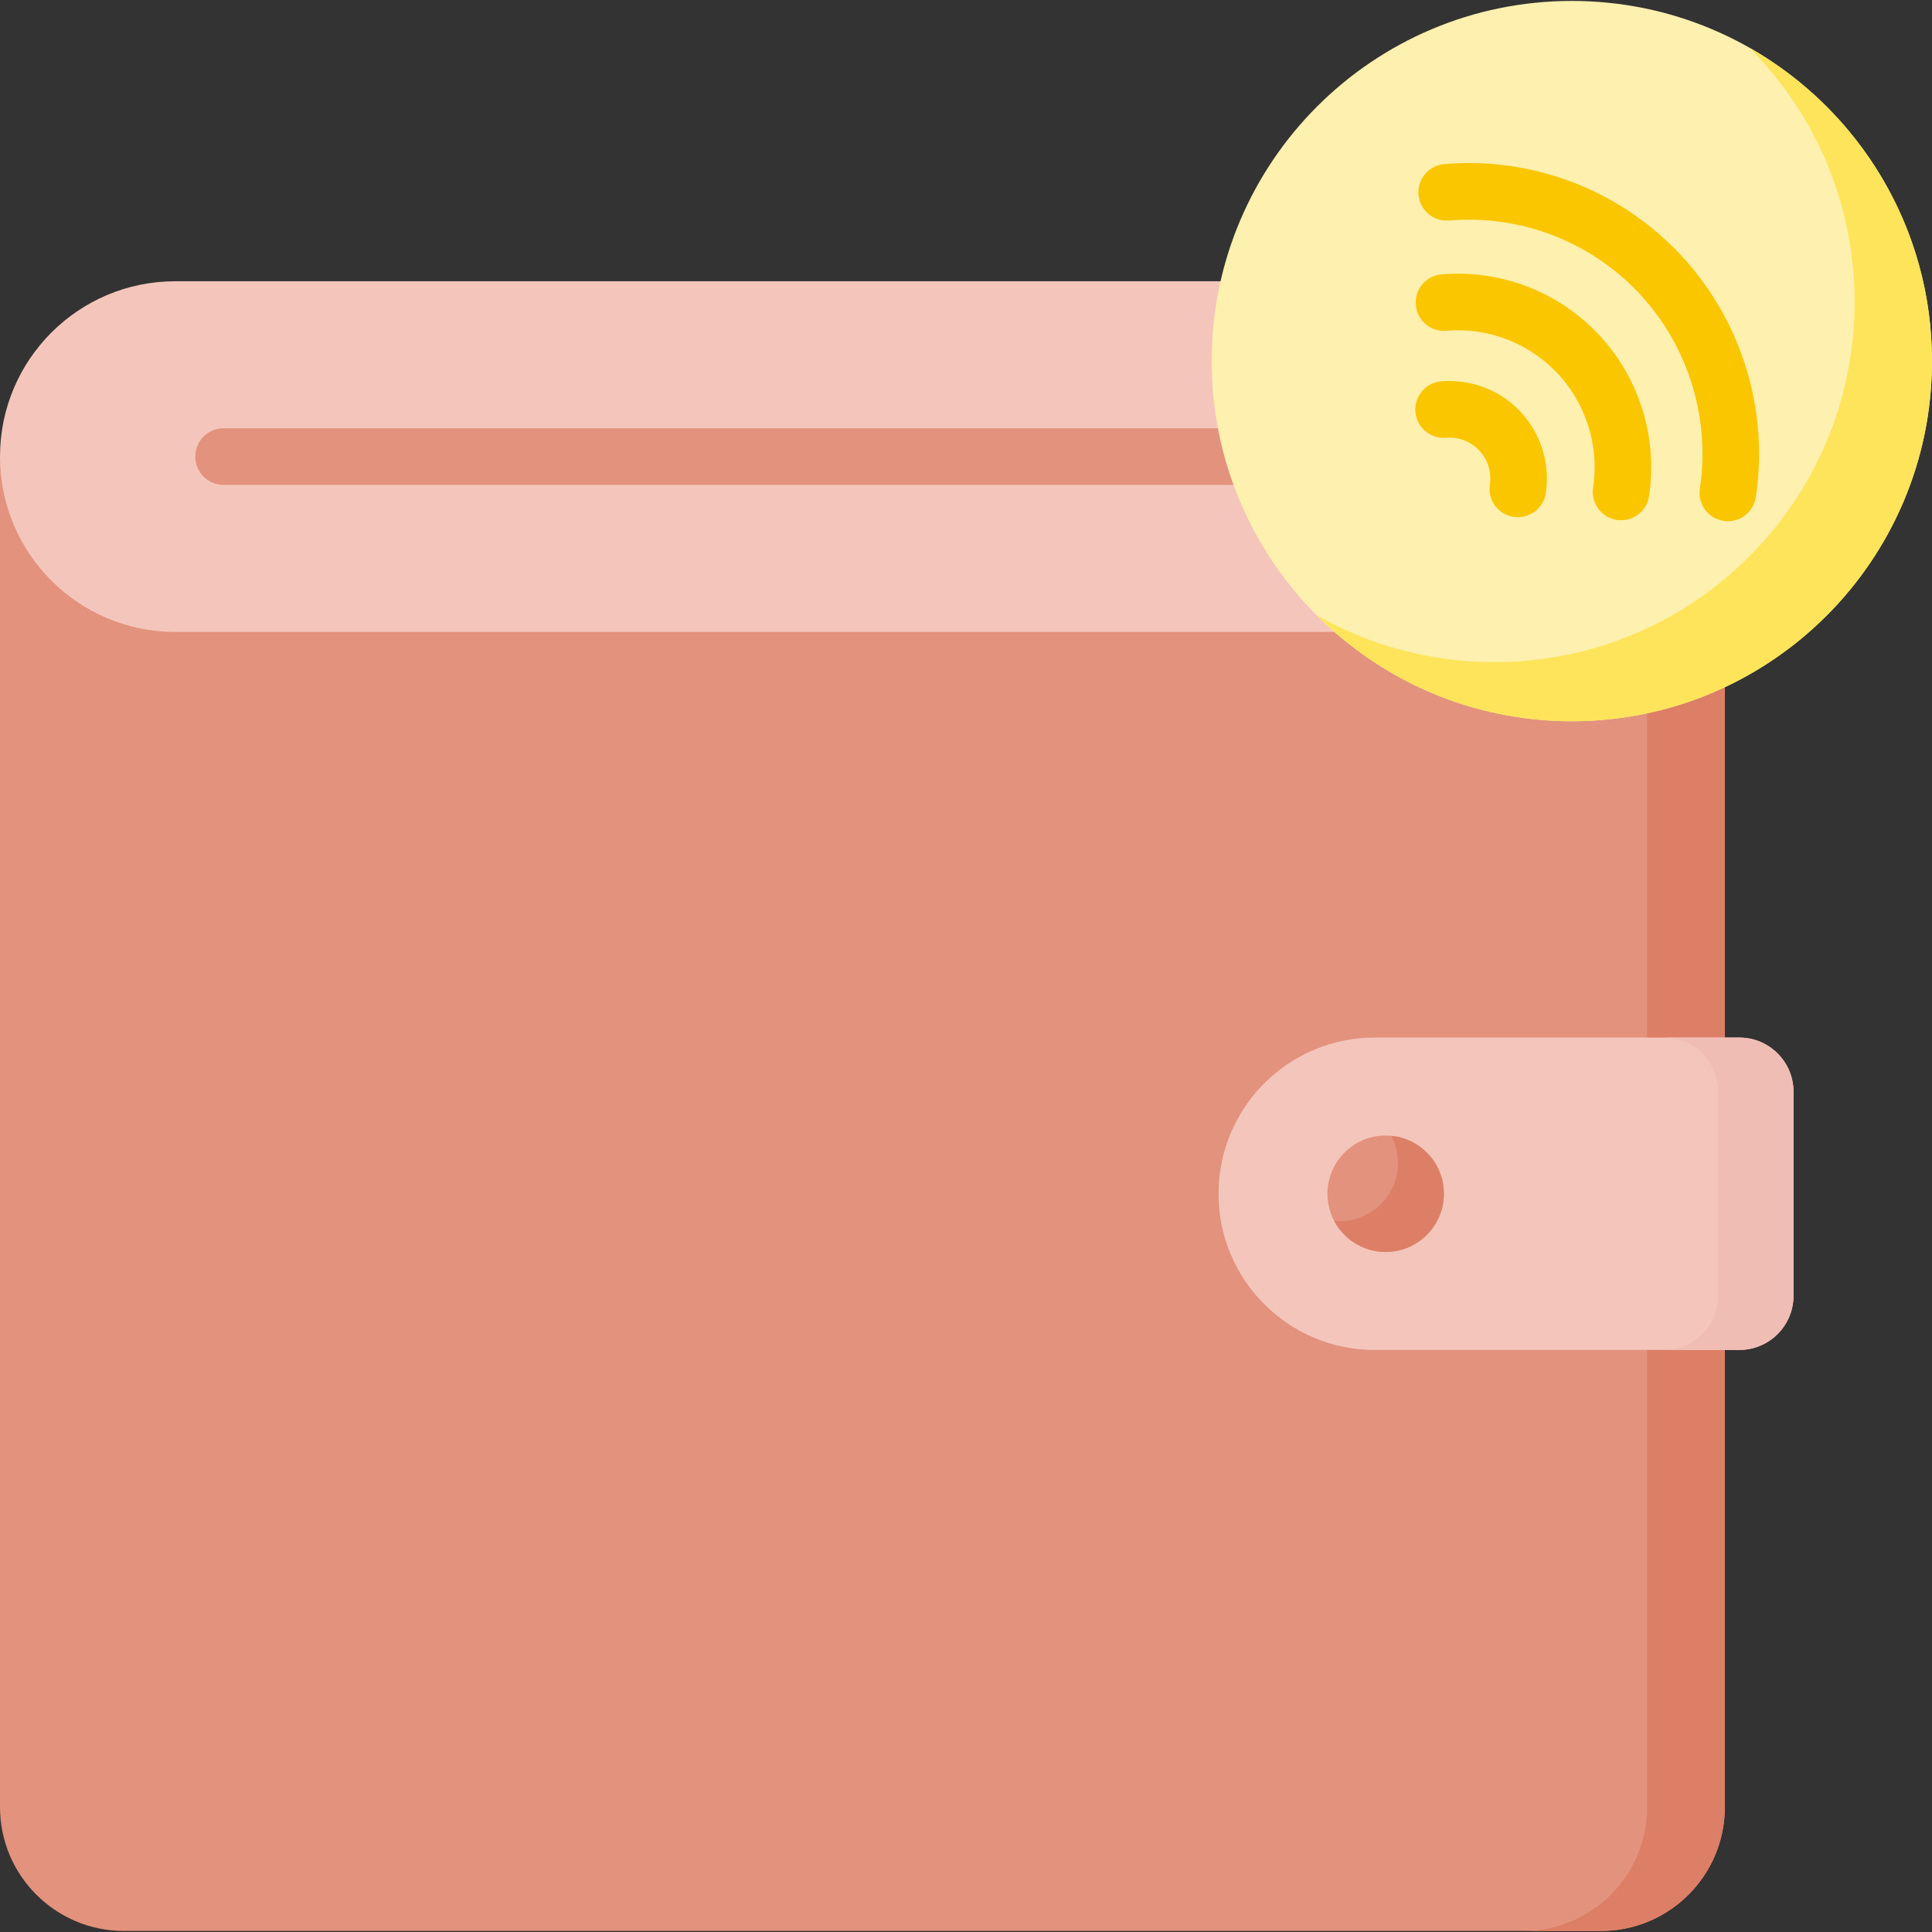
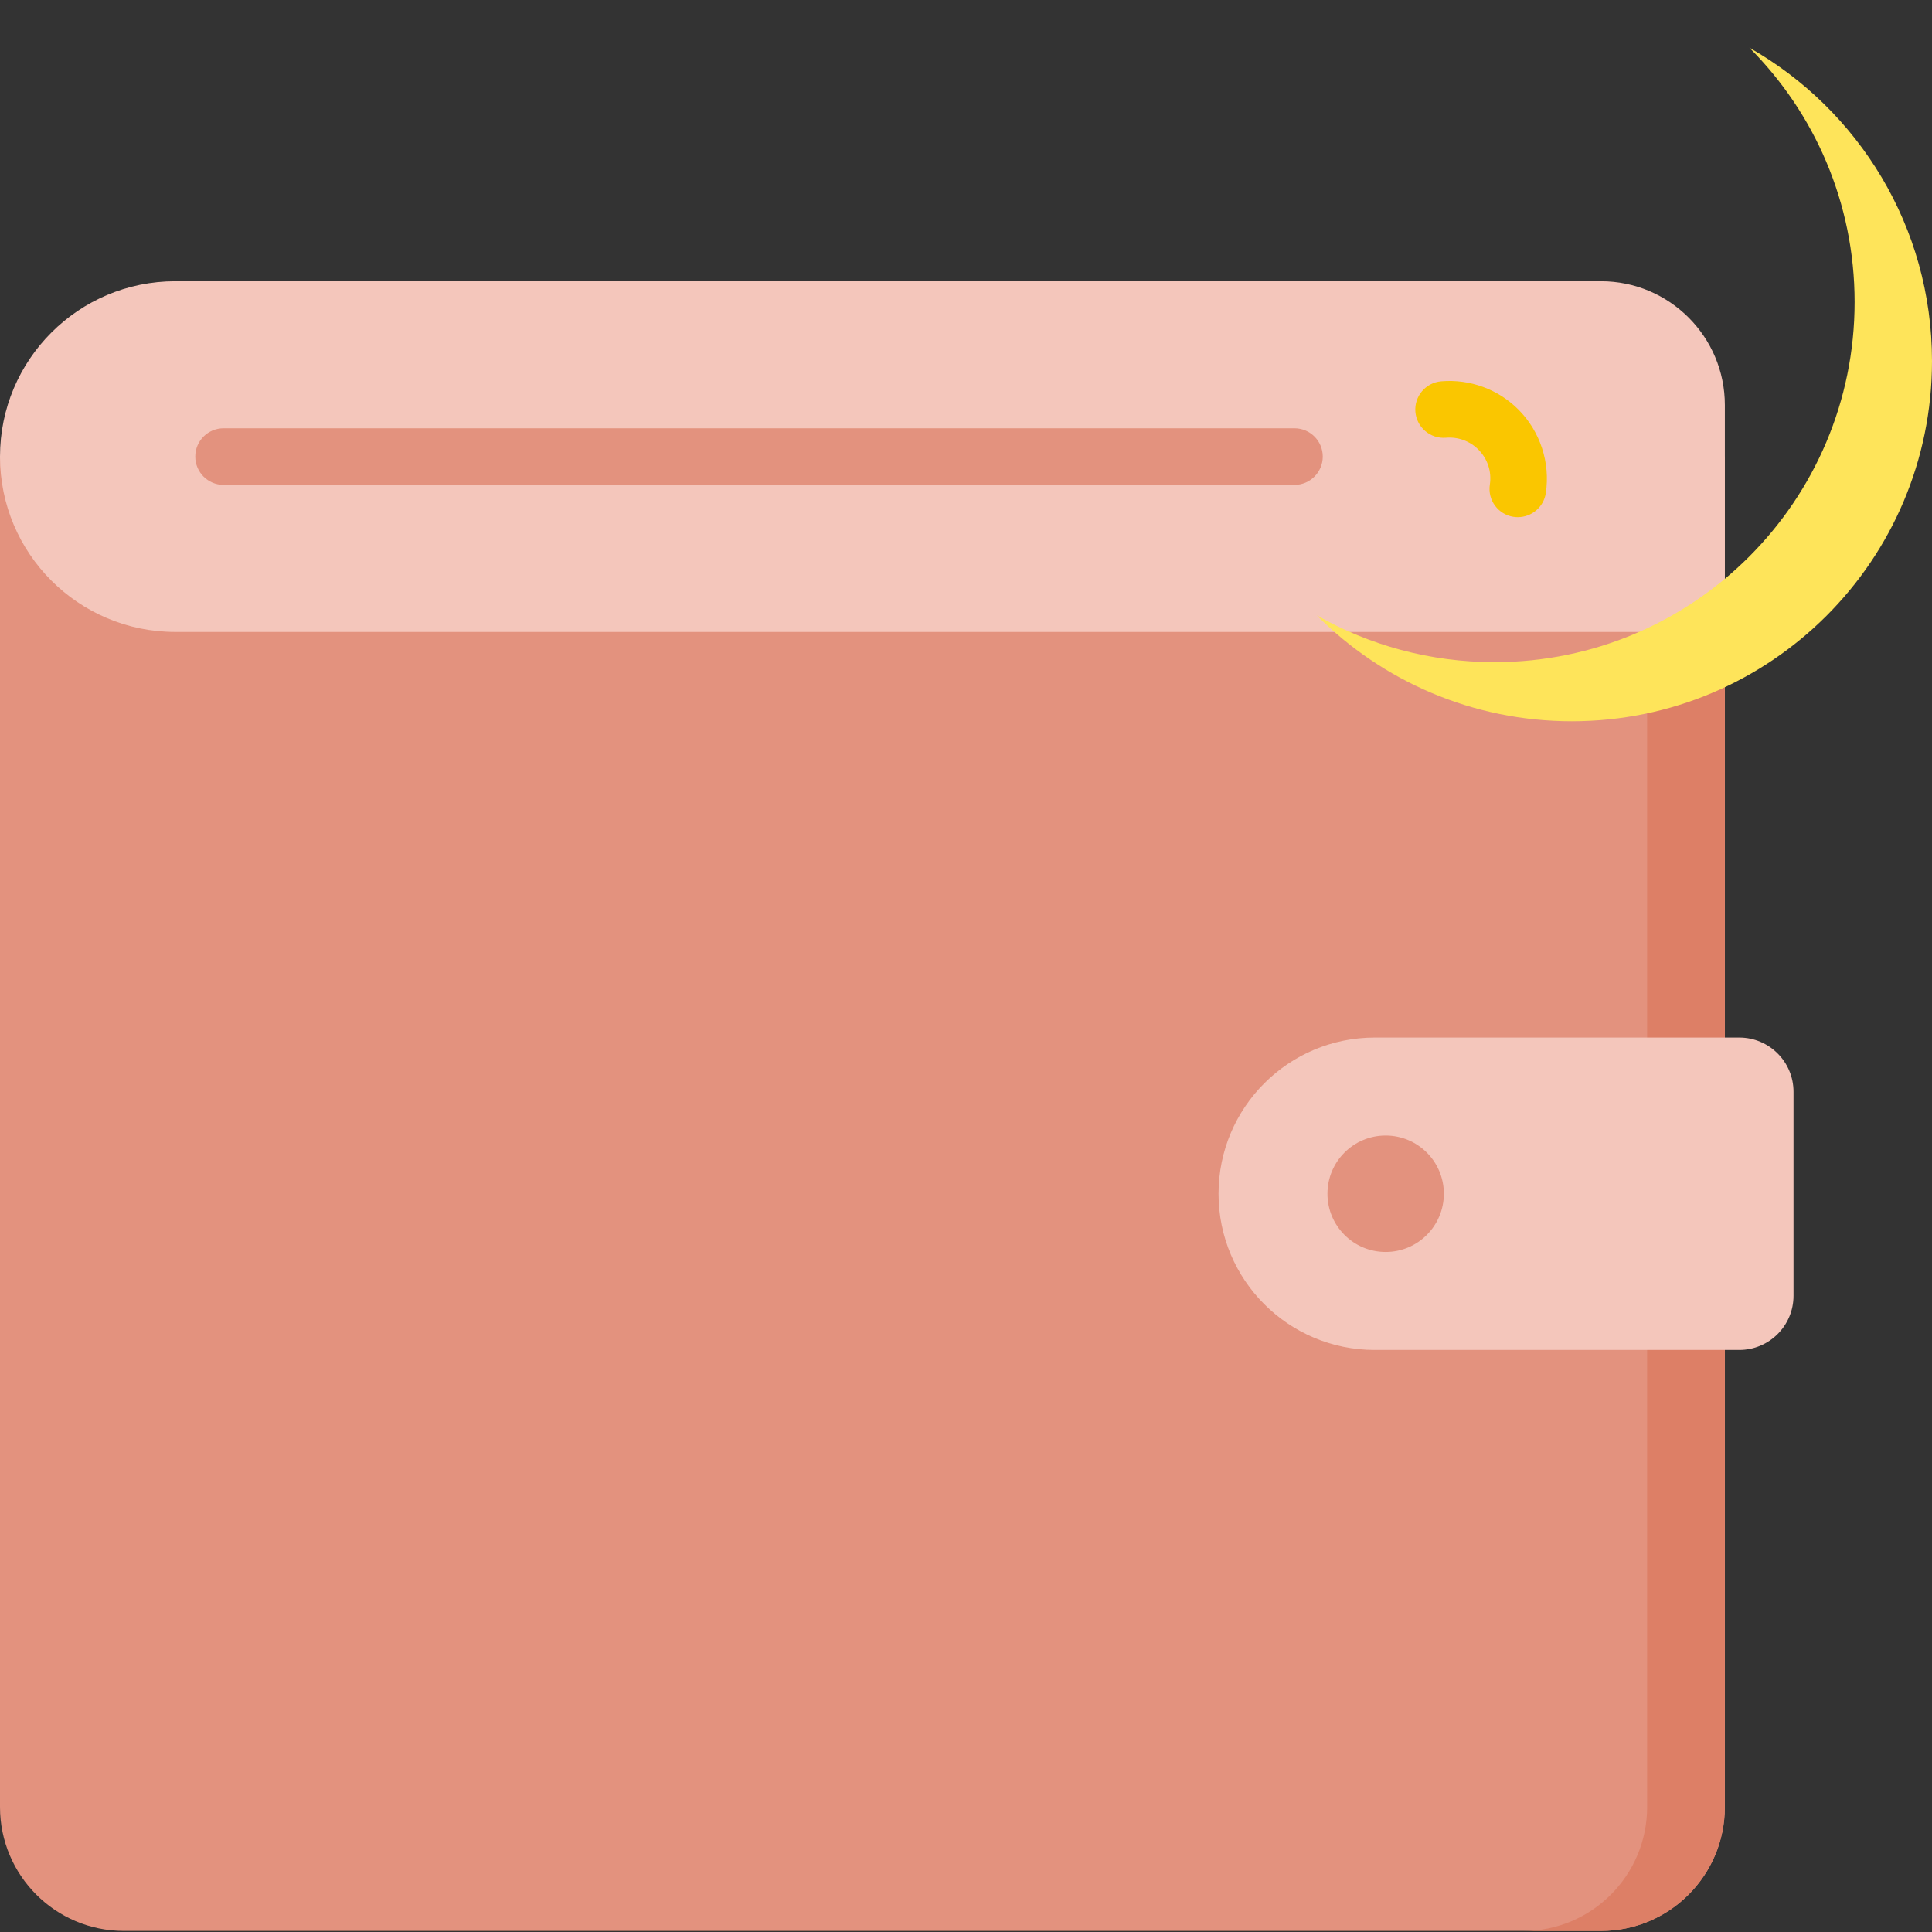
<svg xmlns="http://www.w3.org/2000/svg" width="56" height="56" viewBox="0 0 56 56" fill="none">
  <rect x="0" y="0" width="56" height="56" fill="#333333" stroke="none" />
  <g clip-path="url(#clip0_7949_29120)">
    <path d="M46.405 55.969H3.591C1.608 55.969 0 54.361 0 52.377V13.234H49.996V52.377C49.996 54.361 48.388 55.969 46.405 55.969Z" fill="#E3927E" />
    <path d="M49.994 13.234V52.378C49.994 54.361 48.387 55.97 46.404 55.97H44.152C46.136 55.97 47.743 54.361 47.743 52.378V13.234H49.994Z" fill="#DD7F66" />
    <path d="M49.996 18.317H5.082C2.275 18.317 0 16.041 0 13.235C0 10.428 2.275 8.152 5.082 8.152H46.405C48.388 8.152 49.996 9.76 49.996 11.744V18.317Z" fill="#F4C6BB" />
    <path d="M50.414 39.129H39.848C37.347 39.129 35.32 37.102 35.32 34.602C35.32 32.101 37.347 30.074 39.848 30.074H50.414C51.282 30.074 51.986 30.778 51.986 31.645V37.558C51.986 38.426 51.282 39.129 50.414 39.129Z" fill="#F4C6BB" />
-     <path d="M51.986 31.646V37.559C51.986 38.425 51.283 39.129 50.415 39.129H48.227C49.094 39.129 49.798 38.425 49.798 37.559V31.646C49.798 30.778 49.094 30.074 48.227 30.074H50.415C51.283 30.074 51.986 30.778 51.986 31.646Z" fill="#F0BDB4" />
    <path d="M40.164 36.289C41.096 36.289 41.851 35.533 41.851 34.601C41.851 33.669 41.096 32.914 40.164 32.914C39.232 32.914 38.477 33.669 38.477 34.601C38.477 35.533 39.232 36.289 40.164 36.289Z" fill="#E3927E" />
-     <path d="M41.852 34.601C41.852 35.533 41.095 36.289 40.164 36.289C39.517 36.289 38.954 35.924 38.672 35.389C38.725 35.395 38.779 35.397 38.833 35.397C39.765 35.397 40.52 34.641 40.52 33.709C40.52 33.424 40.449 33.157 40.325 32.922C41.181 33.003 41.852 33.723 41.852 34.601Z" fill="#DD7F66" />
    <path d="M37.521 14.055H6.48C6.027 14.055 5.66 13.687 5.66 13.234C5.66 12.781 6.027 12.414 6.48 12.414H37.521C37.974 12.414 38.341 12.781 38.341 13.234C38.341 13.687 37.974 14.055 37.521 14.055Z" fill="#E3927E" />
-     <path d="M45.56 20.905C51.325 20.905 55.999 16.232 55.999 10.466C55.999 4.701 51.325 0.027 45.56 0.027C39.795 0.027 35.121 4.701 35.121 10.466C35.121 16.232 39.795 20.905 45.56 20.905Z" fill="#FEF0AE" />
    <path d="M56 10.467C56 16.232 51.326 20.906 45.561 20.906C42.672 20.906 40.057 19.733 38.168 17.836C39.688 18.701 41.445 19.193 43.318 19.193C49.082 19.193 53.757 14.52 53.757 8.754C53.757 5.876 52.592 3.27 50.707 1.383C53.868 3.177 56 6.573 56 10.467Z" fill="#FEE45A" />
    <path d="M43.995 14.99C43.955 14.99 43.913 14.987 43.871 14.981C43.423 14.913 43.115 14.495 43.184 14.047C43.241 13.67 43.119 13.3 42.85 13.03C42.603 12.783 42.262 12.659 41.913 12.688C41.461 12.726 41.064 12.39 41.026 11.939C40.988 11.488 41.324 11.091 41.775 11.053C42.606 10.983 43.421 11.281 44.01 11.87C44.642 12.502 44.94 13.408 44.806 14.293C44.744 14.699 44.394 14.99 43.995 14.99Z" fill="#FAC600" />
-     <path d="M46.989 15.079C46.948 15.079 46.907 15.076 46.865 15.07C46.417 15.002 46.109 14.584 46.177 14.136C46.365 12.893 45.949 11.622 45.061 10.735C44.234 9.908 43.092 9.49 41.924 9.588C41.472 9.627 41.076 9.291 41.038 8.84C41 8.388 41.335 7.991 41.787 7.953C43.435 7.815 45.052 8.406 46.221 9.575C47.476 10.829 48.065 12.626 47.799 14.382C47.737 14.788 47.388 15.079 46.989 15.079Z" fill="#FAC600" />
-     <path d="M50.084 15.108C50.042 15.108 50.001 15.105 49.959 15.098C49.512 15.03 49.203 14.612 49.272 14.164C49.594 12.041 48.881 9.868 47.364 8.351C45.951 6.938 43.997 6.224 42.002 6.391C41.551 6.429 41.154 6.094 41.116 5.643C41.078 5.191 41.413 4.794 41.865 4.756C44.342 4.548 46.769 5.436 48.524 7.191C50.408 9.075 51.294 11.774 50.894 14.41C50.832 14.816 50.482 15.108 50.084 15.108Z" fill="#FAC600" />
  </g>
  <defs>
    <clipPath id="clip0_7949_29120">
      <rect width="56" height="56" fill="white" />
    </clipPath>
  </defs>
</svg>